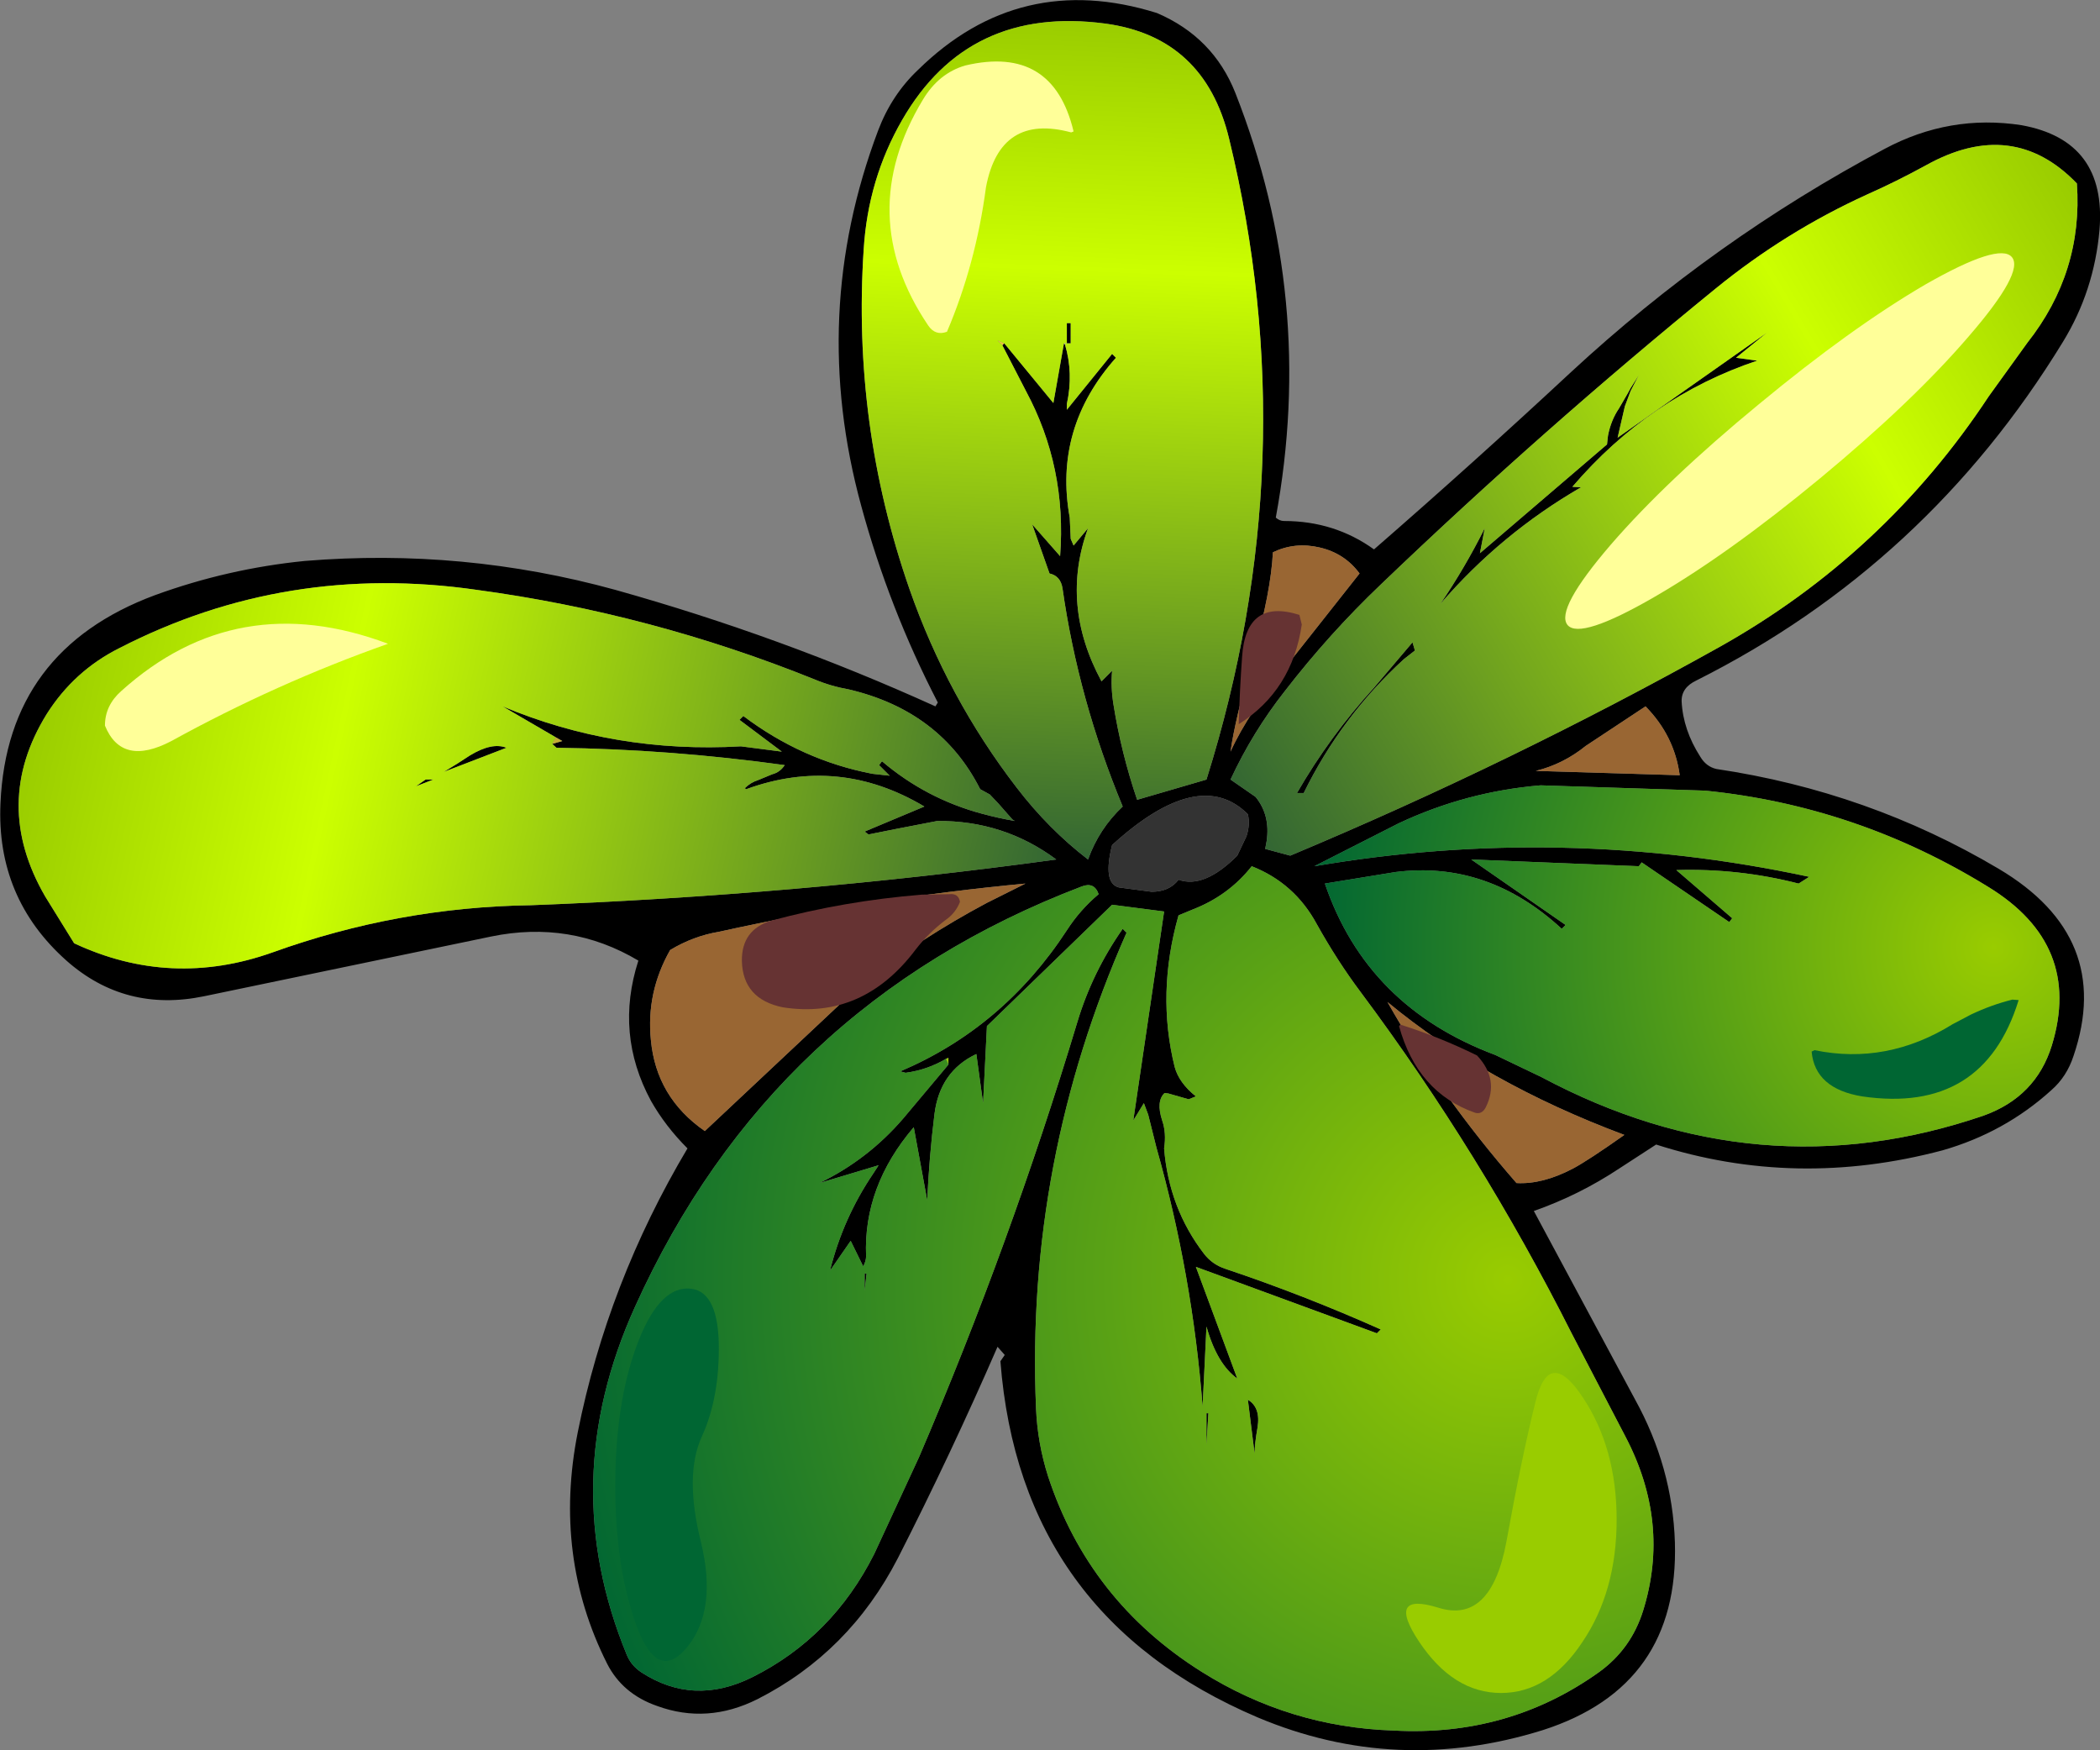
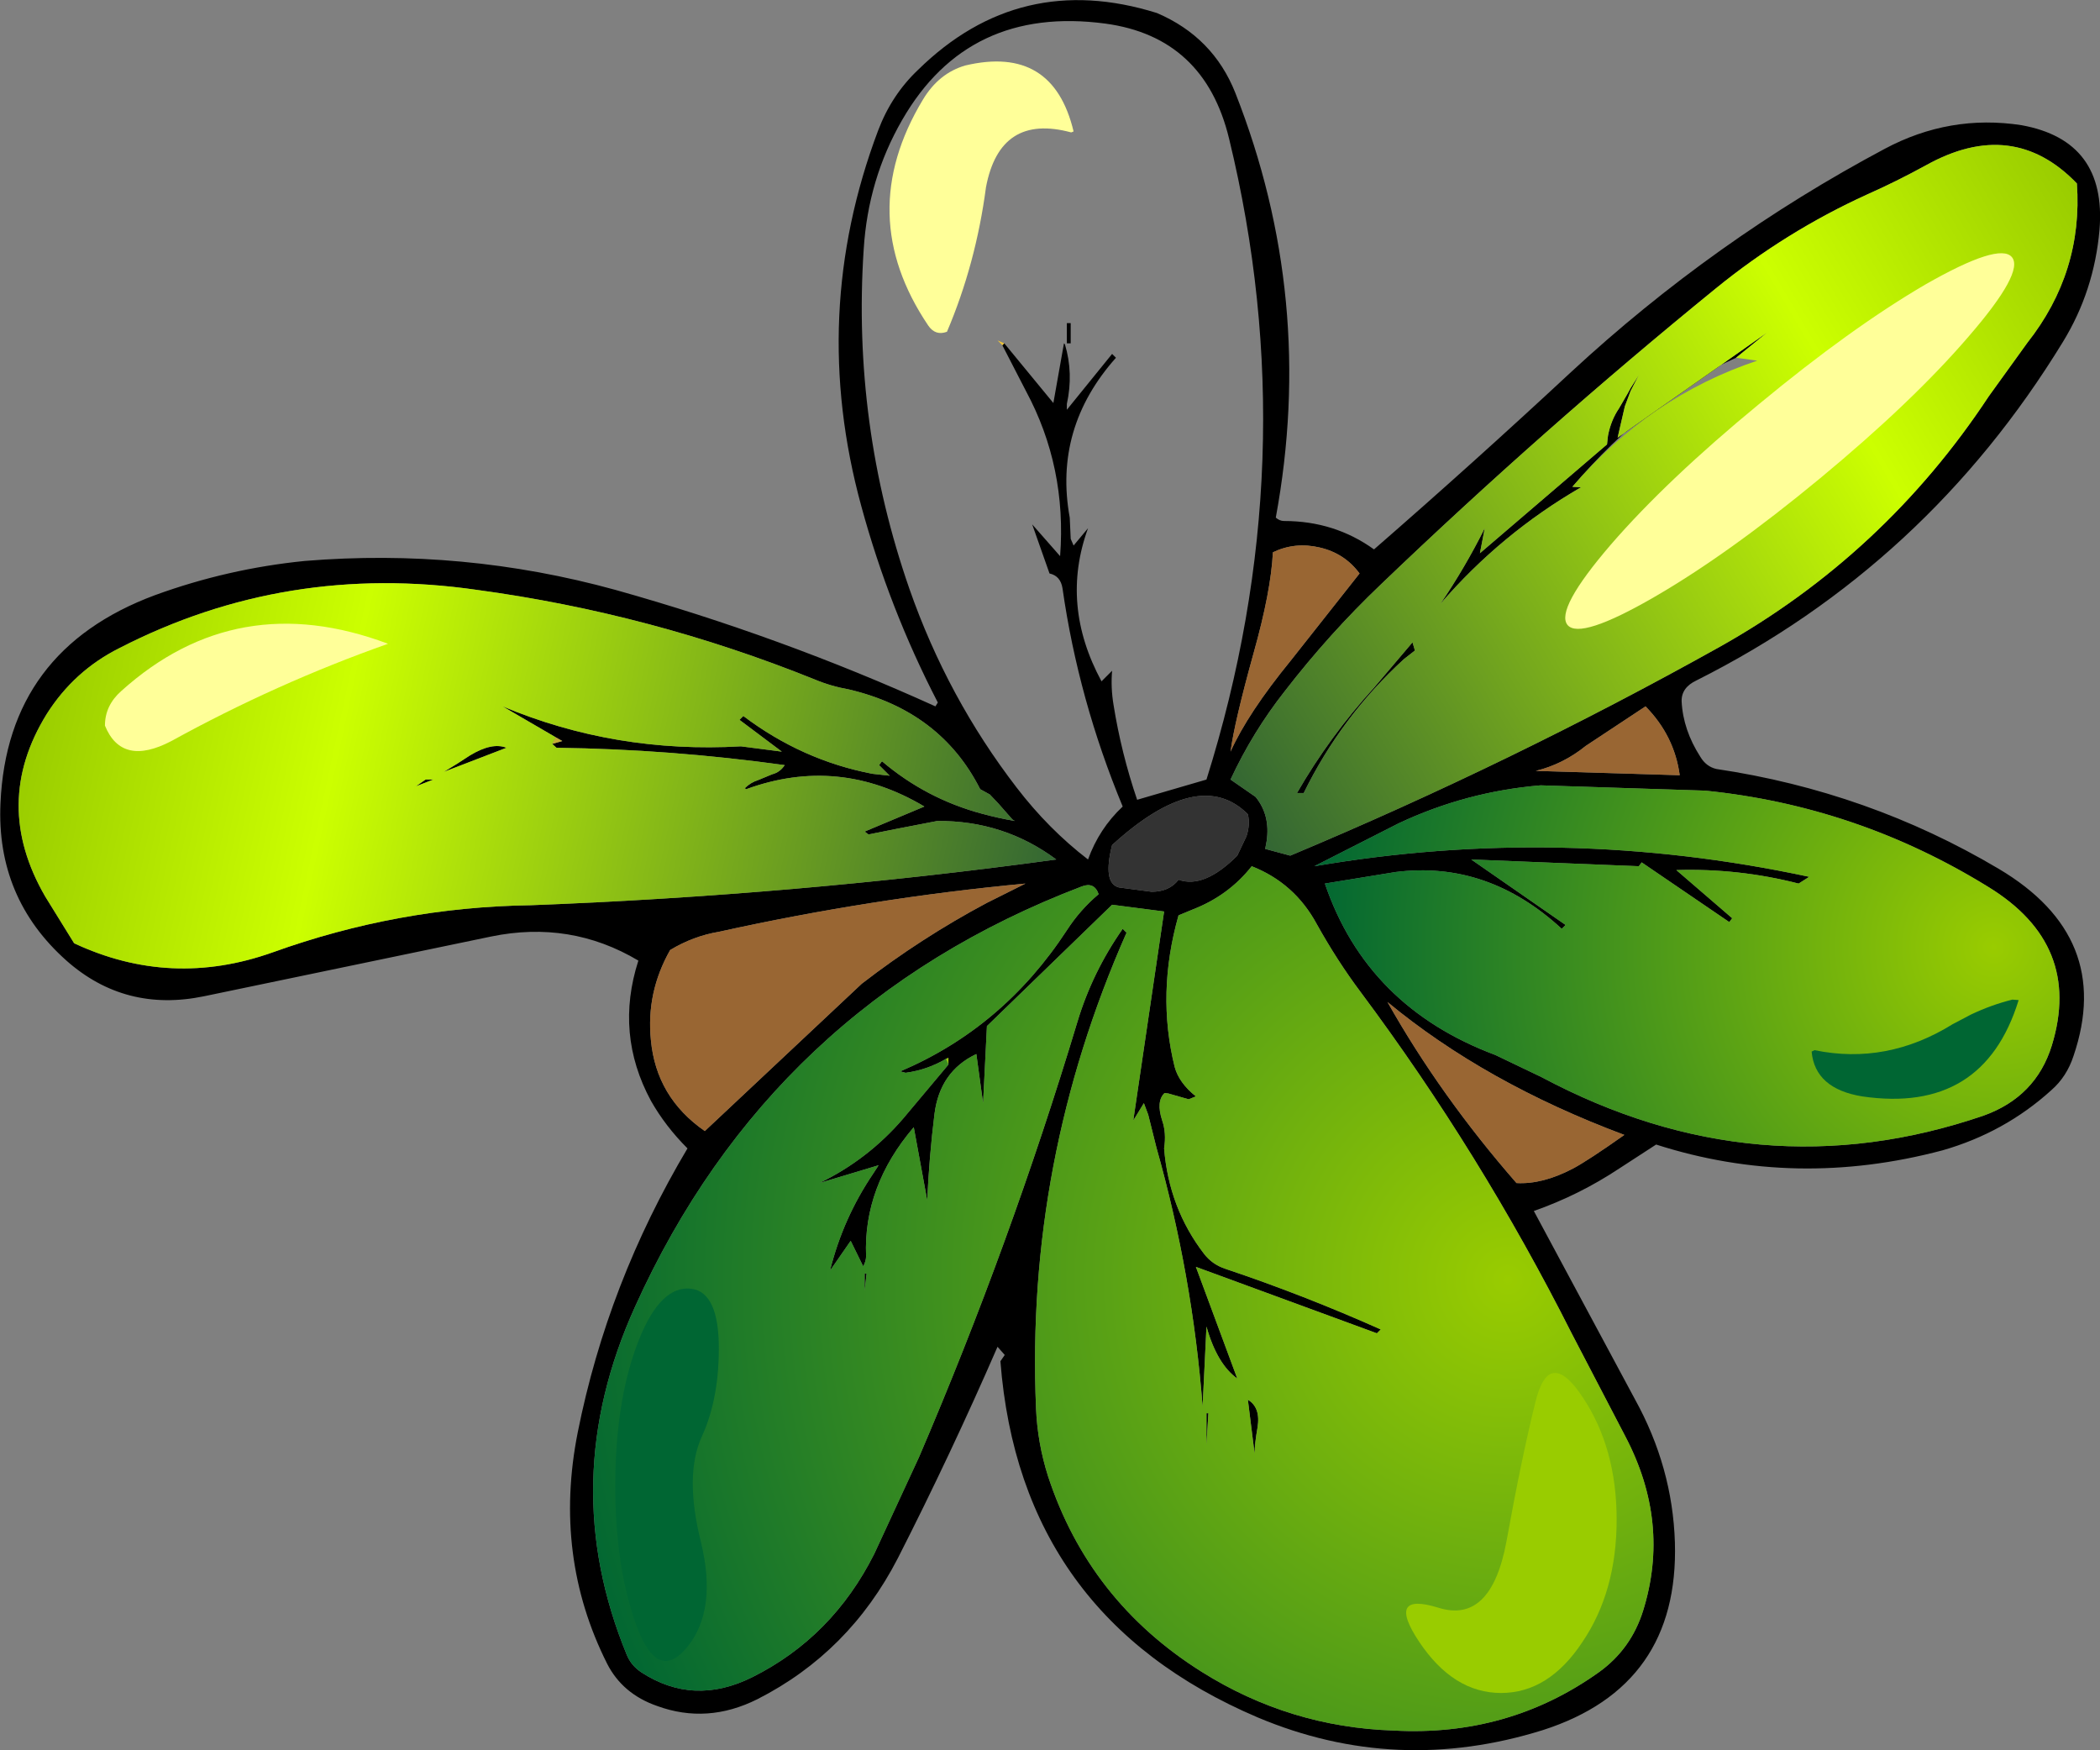
<svg xmlns="http://www.w3.org/2000/svg" height="181.75px" width="218.1px">
  <rect width="100%" height="100%" fill="#808080" stroke="none" />
  <g transform="matrix(1.0, 0.0, 0.0, 1.0, 108.9, 90.85)">
-     <path d="M71.4 -53.7 L73.6 -53.4 Q62.4 -49.65 54.4 -40.3 L55.3 -40.25 Q47.0 -35.45 40.7 -28.15 43.25 -31.9 45.3 -36.0 L44.8 -33.4 58.0 -44.7 58.1 -45.6 Q58.4 -47.2 59.25 -48.45 L60.15 -50.0 60.45 -50.55 61.3 -51.9 60.45 -50.25 59.85 -48.65 59.1 -45.4 74.6 -56.3 71.4 -53.7 M11.25 -89.5 Q17.1 -87.0 19.4 -81.2 27.8 -59.85 23.6 -37.1 24.0 -36.75 24.45 -36.75 29.7 -36.75 33.8 -33.8 44.2 -42.85 54.25 -52.2 69.1 -65.95 86.85 -75.4 93.6 -79.0 101.05 -77.85 109.9 -76.25 109.15 -67.0 108.6 -60.65 105.35 -55.35 91.2 -32.2 67.3 -20.2 65.7 -19.45 65.75 -18.0 65.9 -15.05 67.7 -12.25 68.3 -11.25 69.35 -11.0 85.15 -8.65 98.65 -0.65 110.65 6.45 106.45 18.8 105.75 20.95 104.15 22.35 99.3 26.75 92.85 28.6 77.6 32.65 63.1 28.0 L59.25 30.5 Q55.1 33.25 50.4 34.9 L60.9 54.45 Q64.8 61.5 65.05 69.3 65.5 84.25 51.35 88.8 36.15 93.55 21.75 87.5 -2.95 77.0 -5.0 50.5 L-4.55 49.85 -5.3 49.0 Q-10.15 60.15 -15.65 70.95 -20.7 80.75 -30.25 85.6 -35.45 88.2 -40.65 86.3 -44.25 85.05 -45.85 81.9 -51.45 70.75 -48.9 57.9 -45.8 42.35 -37.5 28.4 -39.8 26.1 -41.3 23.45 -45.05 16.5 -42.6 8.9 -49.65 4.7 -57.9 6.4 L-87.7 12.6 Q-95.9 14.3 -102.0 8.9 -109.3 2.4 -108.85 -7.45 -108.15 -23.35 -92.8 -29.05 -85.25 -31.8 -77.25 -32.6 -60.8 -33.95 -45.0 -29.6 -27.85 -24.8 -11.75 -17.5 L-11.5 -17.9 Q-16.55 -27.65 -19.45 -38.3 -24.9 -58.2 -17.7 -77.3 -16.3 -81.0 -13.55 -83.6 -3.0 -93.95 11.25 -89.5 M1.7 -55.1 Q2.6 -52.1 1.9 -48.9 L1.9 -48.3 6.6 -54.1 7.0 -53.7 Q0.5 -46.4 2.2 -37.1 L2.3 -34.9 2.6 -34.2 4.1 -36.0 Q1.2 -28.05 5.5 -20.1 L6.6 -21.2 Q6.45 -19.45 6.75 -17.65 7.55 -12.65 9.2 -7.8 L16.4 -9.9 Q26.85 -43.15 18.75 -76.45 16.2 -87.0 5.9 -88.4 -8.35 -90.3 -15.2 -78.4 -18.75 -72.25 -19.2 -64.95 -20.4 -46.8 -14.45 -29.7 -10.5 -18.4 -3.3 -9.05 0.0 -4.75 4.1 -1.6 5.25 -4.8 7.7 -7.1 3.1 -18.2 1.45 -29.75 1.25 -31.05 0.1 -31.3 L-1.7 -36.4 1.2 -33.1 Q1.9 -42.35 -2.35 -50.25 L-4.8 -55.0 -4.6 -55.2 0.5 -49.0 1.6 -55.2 1.7 -55.1 M1.9 -55.2 L1.9 -57.3 2.3 -57.3 2.3 -55.2 1.9 -55.2 M23.3 -33.5 Q23.1 -29.45 21.3 -23.05 19.3 -15.85 18.9 -12.8 20.7 -16.8 25.15 -22.25 L32.3 -31.3 Q30.75 -33.4 28.15 -34.0 25.6 -34.6 23.3 -33.5 M38.05 -23.3 L36.9 -22.4 Q30.4 -16.45 26.5 -8.5 L25.8 -8.5 Q29.2 -14.4 33.85 -19.5 L37.8 -24.15 38.05 -23.3 M25.1 -2.0 Q48.05 -11.6 69.65 -23.65 86.8 -33.25 97.65 -49.7 L101.65 -55.25 Q107.45 -62.6 106.8 -71.8 100.15 -78.7 91.15 -73.7 88.05 -72.0 85.0 -70.65 76.55 -66.8 69.3 -60.9 51.3 -46.25 34.5 -30.15 29.15 -25.05 24.55 -19.1 21.2 -14.85 18.9 -9.9 L21.5 -8.1 Q23.05 -6.2 22.65 -3.5 L22.5 -2.7 25.1 -2.0 M20.7 -6.3 Q15.65 -11.35 6.6 -3.1 5.6 0.85 7.3 1.3 L10.7 1.75 Q12.55 1.75 13.5 0.5 16.15 1.45 19.6 -2.0 L20.55 -4.0 Q20.95 -5.2 20.7 -6.3 M27.6 -0.9 Q53.3 -5.3 79.0 0.2 L77.9 0.9 Q71.65 -0.7 65.2 -0.5 L71.0 4.5 70.7 4.9 61.6 -1.3 61.3 -0.9 43.9 -1.6 53.7 5.2 53.3 5.6 Q45.6 -1.5 36.05 -0.3 L28.7 0.9 Q33.05 13.7 46.4 18.7 L51.2 21.0 Q73.7 33.0 97.1 25.0 102.55 23.05 104.2 17.7 107.4 7.25 97.6 1.25 84.0 -7.15 68.2 -8.75 L51.1 -9.3 Q43.35 -8.65 36.35 -5.35 L27.6 -0.9 M50.6 -10.8 L65.55 -10.35 Q65.0 -14.45 62.0 -17.5 L55.8 -13.4 Q53.45 -11.5 50.6 -10.8 M59.8 27.0 Q45.35 21.6 35.2 13.2 40.7 22.95 48.6 32.0 51.3 32.15 54.45 30.5 56.05 29.65 59.8 27.0 M-10.65 19.1 Q-12.6 20.25 -14.85 20.55 L-15.4 20.4 Q-4.7 15.85 1.9 5.75 3.25 3.65 5.2 2.0 4.75 0.7 3.45 1.2 -28.8 13.5 -42.95 44.85 -51.2 63.05 -43.8 81.0 -43.35 82.1 -42.3 82.8 -36.85 86.35 -30.75 83.3 -22.45 79.15 -18.1 70.5 L-13.45 60.45 Q-3.95 38.3 3.0 15.25 4.55 10.1 7.7 5.6 L8.1 6.0 Q-2.4 29.75 -1.3 55.4 -1.15 59.0 -0.05 62.45 4.2 75.4 15.9 82.75 25.05 88.5 35.85 88.85 47.75 89.5 57.15 82.8 60.5 80.4 61.75 76.4 64.6 67.25 59.9 58.3 L54.35 47.65 Q44.9 28.9 32.4 12.15 30.0 8.95 27.85 5.1 25.55 0.85 21.1 -0.9 18.7 2.15 14.95 3.6 L13.5 4.2 Q11.2 12.3 13.1 19.95 13.55 21.6 15.3 23.0 L14.55 23.3 12.45 22.7 12.05 22.65 Q11.15 23.5 11.8 25.5 12.25 26.8 12.0 28.4 12.5 34.6 16.15 39.35 17.0 40.45 18.35 40.9 26.55 43.65 34.5 47.2 L34.1 47.6 15.3 40.7 19.6 52.3 Q17.5 50.8 16.4 46.9 L16.0 55.2 Q14.95 41.55 11.2 28.3 L10.35 24.9 9.9 23.7 8.8 25.5 12.0 3.8 6.6 3.1 -6.4 15.7 -6.8 23.7 -7.5 18.6 Q-11.3 20.4 -11.85 24.85 -12.4 29.3 -12.6 33.8 L-14.0 26.2 Q-19.25 32.35 -18.95 39.6 -18.95 40.1 -19.25 40.65 L-20.55 38.0 -22.7 41.1 Q-21.35 35.65 -18.2 31.0 L-17.65 30.15 -23.8 32.0 Q-18.75 29.55 -15.1 25.3 L-10.4 19.7 -10.4 19.0 -10.65 19.1 M20.7 54.5 Q22.05 55.3 21.7 57.4 21.4 59.1 21.4 60.1 L20.7 54.5 M16.4 59.2 L16.4 55.9 16.6 55.9 16.4 59.2 M-51.2 -14.3 L-56.7 -17.5 Q-45.0 -12.6 -31.95 -13.35 L-27.7 -12.8 -32.1 -16.1 -31.7 -16.5 Q-25.6 -11.9 -18.3 -10.5 L-16.5 -10.3 -17.6 -11.4 -17.3 -11.8 Q-12.7 -7.9 -6.9 -6.35 -5.25 -5.9 -3.5 -5.6 L-3.75 -5.75 -5.2 -7.4 -6.1 -8.35 -7.1 -8.9 Q-11.2 -17.0 -20.7 -19.25 -22.65 -19.6 -24.3 -20.3 -41.3 -27.15 -59.4 -29.6 -79.2 -32.45 -96.5 -23.55 -101.2 -21.2 -104.05 -16.7 -109.8 -7.4 -104.2 2.25 L-101.2 7.1 Q-91.15 11.8 -80.6 8.05 -67.55 3.35 -53.8 3.15 -26.15 2.1 0.8 -1.6 -4.65 -5.65 -11.55 -5.6 L-15.95 -4.75 -18.7 -4.2 -19.1 -4.5 -12.9 -7.1 Q-21.8 -12.4 -31.4 -8.9 L-31.55 -9.0 Q-30.95 -9.6 -30.15 -9.85 L-28.7 -10.45 Q-27.9 -10.65 -27.4 -11.4 -39.3 -13.05 -51.1 -13.2 L-51.55 -13.6 -50.5 -13.9 -51.2 -14.3 M-60.1 -12.4 Q-57.8 -13.8 -56.3 -13.2 L-62.8 -10.7 Q-61.45 -11.5 -60.1 -12.4 M-63.9 -9.9 L-65.7 -9.2 -64.7 -9.9 -63.9 -9.9 M-2.4 0.9 Q-18.35 2.4 -34.2 5.9 -36.9 6.35 -39.3 7.8 -41.8 12.2 -41.3 17.15 -40.75 23.1 -35.7 26.6 L-19.4 11.3 Q-13.25 6.55 -6.4 2.9 L-2.4 0.9 M-19.1 43.2 L-19.1 41.4 -18.9 41.4 -19.1 43.2" fill="#000000" fill-rule="evenodd" stroke="none" />
-     <path d="M1.6 -55.2 L1.9 -55.2 1.7 -55.1 1.6 -55.2" fill="#ffffff" fill-rule="evenodd" stroke="none" />
+     <path d="M71.4 -53.7 Q62.4 -49.65 54.4 -40.3 L55.3 -40.25 Q47.0 -35.45 40.7 -28.15 43.25 -31.9 45.3 -36.0 L44.8 -33.4 58.0 -44.7 58.1 -45.6 Q58.4 -47.2 59.25 -48.45 L60.15 -50.0 60.45 -50.55 61.3 -51.9 60.45 -50.25 59.85 -48.65 59.1 -45.4 74.6 -56.3 71.4 -53.7 M11.25 -89.5 Q17.1 -87.0 19.4 -81.2 27.8 -59.85 23.6 -37.1 24.0 -36.75 24.45 -36.75 29.7 -36.75 33.8 -33.8 44.2 -42.85 54.25 -52.2 69.1 -65.95 86.85 -75.4 93.6 -79.0 101.05 -77.85 109.9 -76.25 109.15 -67.0 108.6 -60.65 105.35 -55.35 91.2 -32.2 67.3 -20.2 65.7 -19.45 65.75 -18.0 65.9 -15.05 67.7 -12.25 68.3 -11.25 69.35 -11.0 85.15 -8.65 98.65 -0.65 110.65 6.45 106.45 18.8 105.75 20.95 104.15 22.35 99.3 26.75 92.85 28.6 77.6 32.65 63.1 28.0 L59.25 30.5 Q55.1 33.25 50.4 34.9 L60.9 54.45 Q64.8 61.5 65.05 69.3 65.5 84.25 51.35 88.8 36.15 93.55 21.75 87.5 -2.95 77.0 -5.0 50.5 L-4.55 49.85 -5.3 49.0 Q-10.15 60.15 -15.65 70.95 -20.7 80.75 -30.25 85.6 -35.45 88.2 -40.65 86.3 -44.25 85.05 -45.85 81.9 -51.45 70.75 -48.9 57.9 -45.8 42.35 -37.5 28.4 -39.8 26.1 -41.3 23.45 -45.05 16.5 -42.6 8.9 -49.65 4.7 -57.9 6.4 L-87.7 12.6 Q-95.9 14.3 -102.0 8.9 -109.3 2.4 -108.85 -7.45 -108.15 -23.35 -92.8 -29.05 -85.25 -31.8 -77.25 -32.6 -60.8 -33.95 -45.0 -29.6 -27.85 -24.8 -11.75 -17.5 L-11.5 -17.9 Q-16.55 -27.65 -19.45 -38.3 -24.9 -58.2 -17.7 -77.3 -16.3 -81.0 -13.55 -83.6 -3.0 -93.95 11.25 -89.5 M1.7 -55.1 Q2.6 -52.1 1.9 -48.9 L1.9 -48.3 6.6 -54.1 7.0 -53.7 Q0.5 -46.4 2.2 -37.1 L2.3 -34.9 2.6 -34.2 4.1 -36.0 Q1.2 -28.05 5.5 -20.1 L6.6 -21.2 Q6.45 -19.45 6.75 -17.65 7.55 -12.65 9.2 -7.8 L16.4 -9.9 Q26.85 -43.15 18.75 -76.45 16.2 -87.0 5.9 -88.4 -8.35 -90.3 -15.2 -78.4 -18.75 -72.25 -19.2 -64.95 -20.4 -46.8 -14.45 -29.7 -10.5 -18.4 -3.3 -9.05 0.0 -4.75 4.1 -1.6 5.25 -4.8 7.7 -7.1 3.1 -18.2 1.45 -29.75 1.25 -31.05 0.1 -31.3 L-1.7 -36.4 1.2 -33.1 Q1.9 -42.35 -2.35 -50.25 L-4.8 -55.0 -4.6 -55.2 0.5 -49.0 1.6 -55.2 1.7 -55.1 M1.9 -55.2 L1.9 -57.3 2.3 -57.3 2.3 -55.2 1.9 -55.2 M23.3 -33.5 Q23.1 -29.45 21.3 -23.05 19.3 -15.85 18.9 -12.8 20.7 -16.8 25.15 -22.25 L32.3 -31.3 Q30.75 -33.4 28.15 -34.0 25.6 -34.6 23.3 -33.5 M38.05 -23.3 L36.9 -22.4 Q30.4 -16.45 26.5 -8.5 L25.8 -8.5 Q29.2 -14.4 33.85 -19.5 L37.8 -24.15 38.05 -23.3 M25.1 -2.0 Q48.05 -11.6 69.65 -23.65 86.8 -33.25 97.65 -49.7 L101.65 -55.25 Q107.45 -62.6 106.8 -71.8 100.15 -78.7 91.15 -73.7 88.05 -72.0 85.0 -70.65 76.55 -66.8 69.3 -60.9 51.3 -46.25 34.5 -30.15 29.15 -25.05 24.55 -19.1 21.2 -14.85 18.9 -9.9 L21.5 -8.1 Q23.05 -6.2 22.65 -3.5 L22.5 -2.7 25.1 -2.0 M20.7 -6.3 Q15.65 -11.35 6.6 -3.1 5.6 0.85 7.3 1.3 L10.7 1.75 Q12.55 1.75 13.5 0.5 16.15 1.45 19.6 -2.0 L20.55 -4.0 Q20.95 -5.2 20.7 -6.3 M27.6 -0.9 Q53.3 -5.3 79.0 0.2 L77.9 0.9 Q71.65 -0.7 65.2 -0.5 L71.0 4.5 70.7 4.9 61.6 -1.3 61.3 -0.9 43.9 -1.6 53.7 5.2 53.3 5.6 Q45.6 -1.5 36.05 -0.3 L28.7 0.9 Q33.05 13.7 46.4 18.7 L51.2 21.0 Q73.7 33.0 97.1 25.0 102.55 23.05 104.2 17.7 107.4 7.25 97.6 1.25 84.0 -7.15 68.2 -8.75 L51.1 -9.3 Q43.35 -8.65 36.35 -5.35 L27.6 -0.9 M50.6 -10.8 L65.55 -10.35 Q65.0 -14.45 62.0 -17.5 L55.8 -13.4 Q53.45 -11.5 50.6 -10.8 M59.8 27.0 Q45.35 21.6 35.2 13.2 40.7 22.95 48.6 32.0 51.3 32.15 54.45 30.5 56.05 29.65 59.8 27.0 M-10.65 19.1 Q-12.6 20.25 -14.85 20.55 L-15.4 20.4 Q-4.7 15.85 1.9 5.75 3.25 3.65 5.2 2.0 4.75 0.7 3.45 1.2 -28.8 13.5 -42.95 44.85 -51.2 63.05 -43.8 81.0 -43.35 82.1 -42.3 82.8 -36.85 86.35 -30.75 83.3 -22.45 79.15 -18.1 70.5 L-13.45 60.45 Q-3.95 38.3 3.0 15.25 4.55 10.1 7.7 5.6 L8.1 6.0 Q-2.4 29.75 -1.3 55.4 -1.15 59.0 -0.05 62.45 4.2 75.4 15.9 82.75 25.05 88.5 35.85 88.85 47.75 89.5 57.15 82.8 60.5 80.4 61.75 76.4 64.6 67.25 59.9 58.3 L54.35 47.65 Q44.9 28.9 32.4 12.15 30.0 8.95 27.85 5.1 25.55 0.85 21.1 -0.9 18.7 2.15 14.95 3.6 L13.5 4.2 Q11.2 12.3 13.1 19.95 13.55 21.6 15.3 23.0 L14.55 23.3 12.45 22.7 12.05 22.65 Q11.15 23.5 11.8 25.5 12.25 26.8 12.0 28.4 12.5 34.6 16.15 39.35 17.0 40.45 18.35 40.9 26.55 43.65 34.5 47.2 L34.1 47.6 15.3 40.7 19.6 52.3 Q17.5 50.8 16.4 46.9 L16.0 55.2 Q14.95 41.55 11.2 28.3 L10.35 24.9 9.9 23.7 8.8 25.5 12.0 3.8 6.6 3.1 -6.4 15.7 -6.8 23.7 -7.5 18.6 Q-11.3 20.4 -11.85 24.85 -12.4 29.3 -12.6 33.8 L-14.0 26.2 Q-19.25 32.35 -18.95 39.6 -18.95 40.1 -19.25 40.65 L-20.55 38.0 -22.7 41.1 Q-21.35 35.65 -18.2 31.0 L-17.65 30.15 -23.8 32.0 Q-18.75 29.55 -15.1 25.3 L-10.4 19.7 -10.4 19.0 -10.65 19.1 M20.7 54.5 Q22.05 55.3 21.7 57.4 21.4 59.1 21.4 60.1 L20.7 54.5 M16.4 59.2 L16.4 55.9 16.6 55.9 16.4 59.2 M-51.2 -14.3 L-56.7 -17.5 Q-45.0 -12.6 -31.95 -13.35 L-27.7 -12.8 -32.1 -16.1 -31.7 -16.5 Q-25.6 -11.9 -18.3 -10.5 L-16.5 -10.3 -17.6 -11.4 -17.3 -11.8 Q-12.7 -7.9 -6.9 -6.35 -5.25 -5.9 -3.5 -5.6 L-3.75 -5.75 -5.2 -7.4 -6.1 -8.35 -7.1 -8.9 Q-11.2 -17.0 -20.7 -19.25 -22.65 -19.6 -24.3 -20.3 -41.3 -27.15 -59.4 -29.6 -79.2 -32.45 -96.5 -23.55 -101.2 -21.2 -104.05 -16.7 -109.8 -7.4 -104.2 2.25 L-101.2 7.1 Q-91.15 11.8 -80.6 8.05 -67.55 3.35 -53.8 3.15 -26.15 2.1 0.8 -1.6 -4.65 -5.65 -11.55 -5.6 L-15.95 -4.75 -18.7 -4.2 -19.1 -4.5 -12.9 -7.1 Q-21.8 -12.4 -31.4 -8.9 L-31.55 -9.0 Q-30.95 -9.6 -30.15 -9.85 L-28.7 -10.45 Q-27.9 -10.65 -27.4 -11.4 -39.3 -13.05 -51.1 -13.2 L-51.55 -13.6 -50.5 -13.9 -51.2 -14.3 M-60.1 -12.4 Q-57.8 -13.8 -56.3 -13.2 L-62.8 -10.7 Q-61.45 -11.5 -60.1 -12.4 M-63.9 -9.9 L-65.7 -9.2 -64.7 -9.9 -63.9 -9.9 M-2.4 0.9 Q-18.35 2.4 -34.2 5.9 -36.9 6.35 -39.3 7.8 -41.8 12.2 -41.3 17.15 -40.75 23.1 -35.7 26.6 L-19.4 11.3 Q-13.25 6.55 -6.4 2.9 L-2.4 0.9 M-19.1 43.2 L-19.1 41.4 -18.9 41.4 -19.1 43.2" fill="#000000" fill-rule="evenodd" stroke="none" />
    <path d="M-51.55 -13.6 L-51.2 -14.3 -50.5 -13.9 -51.55 -13.6" fill="url(#gradient0)" fill-rule="evenodd" stroke="none" />
    <path d="M-4.8 -55.0 L-5.3 -55.5 -4.6 -55.2 -4.8 -55.0" fill="url(#gradient1)" fill-rule="evenodd" stroke="none" />
    <path d="M23.3 -33.5 Q25.6 -34.6 28.15 -34.0 30.75 -33.4 32.3 -31.3 L25.15 -22.25 Q20.7 -16.8 18.9 -12.8 19.3 -15.85 21.3 -23.05 23.1 -29.45 23.3 -33.5 M59.8 27.0 Q56.05 29.65 54.45 30.5 51.3 32.15 48.6 32.0 40.7 22.95 35.2 13.2 45.35 21.6 59.8 27.0 M50.6 -10.8 Q53.45 -11.5 55.8 -13.4 L62.0 -17.5 Q65.0 -14.45 65.55 -10.35 L50.6 -10.8 M-2.4 0.9 L-6.4 2.9 Q-13.25 6.55 -19.4 11.3 L-35.7 26.6 Q-40.75 23.1 -41.3 17.15 -41.8 12.2 -39.3 7.8 -36.9 6.35 -34.2 5.9 -18.35 2.4 -2.4 0.9" fill="#996633" fill-rule="evenodd" stroke="none" />
    <path d="M20.7 -6.3 Q20.95 -5.2 20.55 -4.0 L19.6 -2.0 Q16.15 1.45 13.5 0.5 12.55 1.75 10.7 1.75 L7.3 1.3 Q5.6 0.85 6.6 -3.1 15.65 -11.35 20.7 -6.3" fill="#333333" fill-rule="evenodd" stroke="none" />
    <path d="M-10.4 19.7 L-10.65 19.1 -10.4 19.0 -10.4 19.7" fill="#99cc00" fill-rule="evenodd" stroke="none" />
    <path d="M-51.55 -13.6 L-51.1 -13.2 Q-39.3 -13.05 -27.4 -11.4 -27.9 -10.65 -28.7 -10.45 L-30.15 -9.85 Q-30.95 -9.6 -31.55 -9.0 L-31.4 -8.9 Q-21.8 -12.4 -12.9 -7.1 L-19.1 -4.5 -18.7 -4.2 -15.95 -4.75 -11.55 -5.6 Q-4.65 -5.65 0.8 -1.6 -26.15 2.1 -53.8 3.15 -67.55 3.35 -80.6 8.05 -91.15 11.8 -101.2 7.1 L-104.2 2.25 Q-109.8 -7.4 -104.05 -16.7 -101.2 -21.2 -96.5 -23.55 -79.2 -32.45 -59.4 -29.6 -41.3 -27.15 -24.3 -20.3 -22.65 -19.6 -20.7 -19.25 -11.2 -17.0 -7.1 -8.9 L-6.1 -8.35 -5.2 -7.4 -3.75 -5.75 -3.5 -5.6 Q-5.25 -5.9 -6.9 -6.35 -12.7 -7.9 -17.3 -11.8 L-17.6 -11.4 -16.5 -10.3 -18.3 -10.5 Q-25.6 -11.9 -31.7 -16.5 L-32.1 -16.1 -27.7 -12.8 -31.95 -13.35 Q-45.0 -12.6 -56.7 -17.5 L-51.2 -14.3 -51.55 -13.6 M-63.9 -9.9 L-64.7 -9.9 -65.7 -9.2 -63.9 -9.9 M-60.1 -12.4 Q-61.45 -11.5 -62.8 -10.7 L-56.3 -13.2 Q-57.8 -13.8 -60.1 -12.4" fill="url(#gradient2)" fill-rule="evenodd" stroke="none" />
-     <path d="M-4.8 -55.0 L-2.35 -50.25 Q1.9 -42.35 1.2 -33.1 L-1.7 -36.4 0.1 -31.3 Q1.25 -31.05 1.45 -29.75 3.1 -18.2 7.7 -7.1 5.25 -4.8 4.1 -1.6 0.0 -4.75 -3.3 -9.05 -10.5 -18.4 -14.45 -29.7 -20.4 -46.8 -19.2 -64.95 -18.75 -72.25 -15.2 -78.4 -8.35 -90.3 5.9 -88.4 16.2 -87.0 18.75 -76.45 26.85 -43.15 16.4 -9.9 L9.2 -7.8 Q7.55 -12.65 6.75 -17.65 6.45 -19.45 6.6 -21.2 L5.5 -20.1 Q1.2 -28.05 4.1 -36.0 L2.6 -34.2 2.3 -34.9 2.2 -37.1 Q0.5 -46.4 7.0 -53.7 L6.6 -54.1 1.9 -48.3 1.9 -48.9 Q2.6 -52.1 1.7 -55.1 L1.9 -55.2 1.6 -55.2 0.5 -49.0 -4.6 -55.2 -5.3 -55.5 -4.8 -55.0 M1.9 -55.2 L2.3 -55.2 2.3 -57.3 1.9 -57.3 1.9 -55.2" fill="url(#gradient3)" fill-rule="evenodd" stroke="none" />
    <path d="M71.4 -53.7 L74.6 -56.3 59.1 -45.4 59.85 -48.65 60.45 -50.25 61.3 -51.9 60.45 -50.55 60.15 -50.0 59.25 -48.45 Q58.4 -47.2 58.1 -45.6 L58.0 -44.7 44.8 -33.4 45.3 -36.0 Q43.25 -31.9 40.7 -28.15 47.0 -35.45 55.3 -40.25 L54.4 -40.3 Q62.4 -49.65 73.6 -53.4 L71.4 -53.7 M38.05 -23.3 L37.8 -24.15 33.85 -19.5 Q29.2 -14.4 25.8 -8.5 L26.5 -8.5 Q30.4 -16.45 36.9 -22.4 L38.05 -23.3 M25.1 -2.0 L22.5 -2.7 22.65 -3.5 Q23.05 -6.2 21.5 -8.1 L18.9 -9.9 Q21.2 -14.85 24.55 -19.1 29.15 -25.05 34.5 -30.15 51.3 -46.25 69.3 -60.9 76.55 -66.8 85.0 -70.65 88.05 -72.0 91.15 -73.7 100.15 -78.7 106.8 -71.8 107.45 -62.6 101.65 -55.25 L97.65 -49.7 Q86.8 -33.25 69.65 -23.65 48.05 -11.6 25.1 -2.0" fill="url(#gradient4)" fill-rule="evenodd" stroke="none" />
    <path d="M27.6 -0.9 L36.35 -5.35 Q43.35 -8.65 51.1 -9.3 L68.2 -8.75 Q84.0 -7.15 97.6 1.25 107.4 7.25 104.2 17.7 102.55 23.05 97.1 25.0 73.7 33.0 51.2 21.0 L46.4 18.7 Q33.05 13.7 28.7 0.9 L36.05 -0.3 Q45.6 -1.5 53.3 5.6 L53.7 5.2 43.9 -1.6 61.3 -0.9 61.6 -1.3 70.7 4.9 71.0 4.5 65.2 -0.5 Q71.65 -0.7 77.9 0.9 L79.0 0.2 Q53.3 -5.3 27.6 -0.9" fill="url(#gradient5)" fill-rule="evenodd" stroke="none" />
    <path d="M-10.4 19.7 L-15.1 25.3 Q-18.75 29.55 -23.8 32.0 L-17.65 30.15 -18.2 31.0 Q-21.35 35.65 -22.7 41.1 L-20.55 38.0 -19.25 40.65 Q-18.95 40.1 -18.95 39.6 -19.25 32.35 -14.0 26.2 L-12.6 33.8 Q-12.4 29.3 -11.85 24.85 -11.3 20.4 -7.5 18.6 L-6.8 23.7 -6.4 15.7 6.6 3.1 12.0 3.8 8.8 25.5 9.9 23.7 10.35 24.9 11.2 28.3 Q14.95 41.55 16.0 55.2 L16.4 46.9 Q17.5 50.8 19.6 52.3 L15.3 40.7 34.1 47.6 34.5 47.2 Q26.55 43.65 18.35 40.9 17.0 40.45 16.15 39.35 12.5 34.6 12.0 28.4 12.25 26.8 11.8 25.5 11.15 23.5 12.05 22.65 L12.45 22.7 14.55 23.3 15.3 23.0 Q13.55 21.6 13.1 19.95 11.2 12.3 13.5 4.2 L14.95 3.6 Q18.7 2.15 21.1 -0.9 25.55 0.85 27.85 5.1 30.0 8.95 32.4 12.15 44.9 28.9 54.35 47.65 L59.9 58.3 Q64.6 67.25 61.75 76.4 60.5 80.4 57.15 82.8 47.75 89.5 35.85 88.85 25.05 88.5 15.9 82.75 4.2 75.4 -0.05 62.45 -1.15 59.0 -1.3 55.4 -2.4 29.75 8.1 6.0 L7.7 5.6 Q4.55 10.1 3.0 15.25 -3.95 38.3 -13.45 60.45 L-18.1 70.5 Q-22.45 79.15 -30.75 83.3 -36.85 86.35 -42.3 82.8 -43.35 82.1 -43.8 81.0 -51.2 63.05 -42.95 44.85 -28.8 13.5 3.45 1.2 4.75 0.7 5.2 2.0 3.25 3.65 1.9 5.75 -4.7 15.85 -15.4 20.4 L-14.85 20.55 Q-12.6 20.25 -10.65 19.1 L-10.4 19.7 M16.4 59.2 L16.6 55.9 16.4 55.9 16.4 59.2 M20.7 54.5 L21.4 60.1 Q21.4 59.1 21.7 57.4 22.05 55.3 20.7 54.5 M-19.1 43.2 L-18.9 41.4 -19.1 41.4 -19.1 43.2" fill="url(#gradient6)" fill-rule="evenodd" stroke="none" />
    <path d="M2.6 -77.2 L2.35 -77.1 Q-5.05 -79.1 -6.5 -71.4 -7.55 -63.45 -10.55 -56.4 -11.75 -55.95 -12.5 -57.05 -20.25 -68.55 -13.05 -80.5 -11.4 -83.25 -8.65 -84.05 0.45 -86.2 2.6 -77.2 M-91.1 -13.9 Q-96.25 -11.2 -98.0 -15.5 -98.0 -17.6 -96.3 -19.1 -84.3 -29.9 -68.6 -24.0 -80.2 -19.9 -91.1 -13.9 M80.15 -41.2 Q70.6 -33.3 62.9 -28.85 55.2 -24.4 53.9 -25.95 52.6 -27.55 58.4 -34.3 64.2 -41.0 73.8 -48.9 83.35 -56.8 91.05 -61.3 98.75 -65.7 100.05 -64.15 101.35 -62.6 95.55 -55.9 89.75 -49.15 80.15 -41.2" fill="#ffff99" fill-rule="evenodd" stroke="none" />
    <path d="M100.75 13.0 Q97.1 24.85 84.5 23.0 79.6 22.2 79.25 18.35 L79.55 18.2 Q87.05 19.75 93.9 15.5 L95.8 14.5 Q97.9 13.5 100.1 12.95 L100.75 13.0 M-37.5 42.95 Q-34.4 42.95 -34.25 48.6 -34.15 54.25 -36.0 58.3 -37.85 62.3 -36.1 69.3 -34.4 76.3 -37.5 80.15 -40.6 83.95 -42.8 77.95 -45.0 71.95 -45.0 63.45 -45.0 54.95 -42.8 48.95 -40.6 42.95 -37.5 42.95" fill="#006633" fill-rule="evenodd" stroke="none" />
-     <path d="M26.05 -27.0 L26.3 -26.0 Q25.3 -19.15 19.75 -15.65 19.85 -19.2 20.1 -22.65 20.5 -28.75 26.05 -27.0 M-9.2 2.8 Q-9.65 3.95 -10.65 4.65 -12.45 6.0 -13.8 7.75 -19.3 15.05 -27.6 13.75 -31.75 12.9 -31.85 8.95 -31.9 5.7 -28.8 4.75 -21.2 2.7 -13.15 2.05 L-10.3 2.0 Q-9.35 1.9 -9.2 2.8 M45.4 24.15 Q45.0 24.9 44.3 24.7 38.3 22.6 36.4 15.7 L36.55 15.55 Q40.65 16.85 44.5 18.75 46.85 21.25 45.4 24.15" fill="#663333" fill-rule="evenodd" stroke="none" />
    <path d="M55.45 79.65 Q51.95 84.95 47.0 84.95 42.05 84.95 38.5 79.65 35.0 74.4 40.5 76.1 45.95 77.8 47.55 69.25 49.1 60.65 50.55 54.8 51.95 48.95 55.45 54.2 59.0 59.5 59.0 66.95 59.0 74.4 55.45 79.65" fill="#99cc00" fill-rule="evenodd" stroke="none" />
  </g>
  <defs>
    <linearGradient gradientTransform="matrix(-0.066, 0.004, -0.001, -0.024, -53.5, -11.6)" gradientUnits="userSpaceOnUse" id="gradient0" spreadMethod="pad" x1="-819.2" x2="819.2">
      <stop offset="0.192" stop-color="#336633" />
      <stop offset="0.6" stop-color="#ffcc33" />
      <stop offset="1.0" stop-color="#336666" />
    </linearGradient>
    <linearGradient gradientTransform="matrix(-0.011, -0.051, 0.026, -0.006, 3.8, -45.55)" gradientUnits="userSpaceOnUse" id="gradient1" spreadMethod="pad" x1="-819.2" x2="819.2">
      <stop offset="0.192" stop-color="#336633" />
      <stop offset="0.6" stop-color="#ffcc33" />
      <stop offset="1.0" stop-color="#336666" />
    </linearGradient>
    <linearGradient gradientTransform="matrix(0.064, 0.015, -0.006, 0.028, -53.35, -5.1)" gradientUnits="userSpaceOnUse" id="gradient2" spreadMethod="pad" x1="-819.2" x2="819.2">
      <stop offset="0.0" stop-color="#99cc00" />
      <stop offset="0.298" stop-color="#ccff00" />
      <stop offset="1.0" stop-color="#336633" />
    </linearGradient>
    <linearGradient gradientTransform="matrix(-0.003, 0.053, -0.026, -0.001, 1.15, -45.4)" gradientUnits="userSpaceOnUse" id="gradient3" spreadMethod="pad" x1="-819.2" x2="819.2">
      <stop offset="0.0" stop-color="#99cc00" />
      <stop offset="0.298" stop-color="#ccff00" />
      <stop offset="1.0" stop-color="#336633" />
    </linearGradient>
    <linearGradient gradientTransform="matrix(-0.056, 0.034, -0.01, -0.017, 63.35, -39.45)" gradientUnits="userSpaceOnUse" id="gradient4" spreadMethod="pad" x1="-819.2" x2="819.2">
      <stop offset="0.0" stop-color="#99cc00" />
      <stop offset="0.298" stop-color="#ccff00" />
      <stop offset="1.0" stop-color="#336633" />
    </linearGradient>
    <radialGradient cx="0" cy="0" gradientTransform="matrix(0.087, 0.0, 0.0, 0.087, 98.15, 7.5)" gradientUnits="userSpaceOnUse" id="gradient5" r="819.2" spreadMethod="pad">
      <stop offset="0.0" stop-color="#99cc00" />
      <stop offset="1.0" stop-color="#006633" />
    </radialGradient>
    <radialGradient cx="0" cy="0" gradientTransform="matrix(0.123, 0.0, 0.0, 0.123, 47.7, 42.05)" gradientUnits="userSpaceOnUse" id="gradient6" r="819.2" spreadMethod="pad">
      <stop offset="0.0" stop-color="#99cc00" />
      <stop offset="1.0" stop-color="#006633" />
    </radialGradient>
  </defs>
</svg>